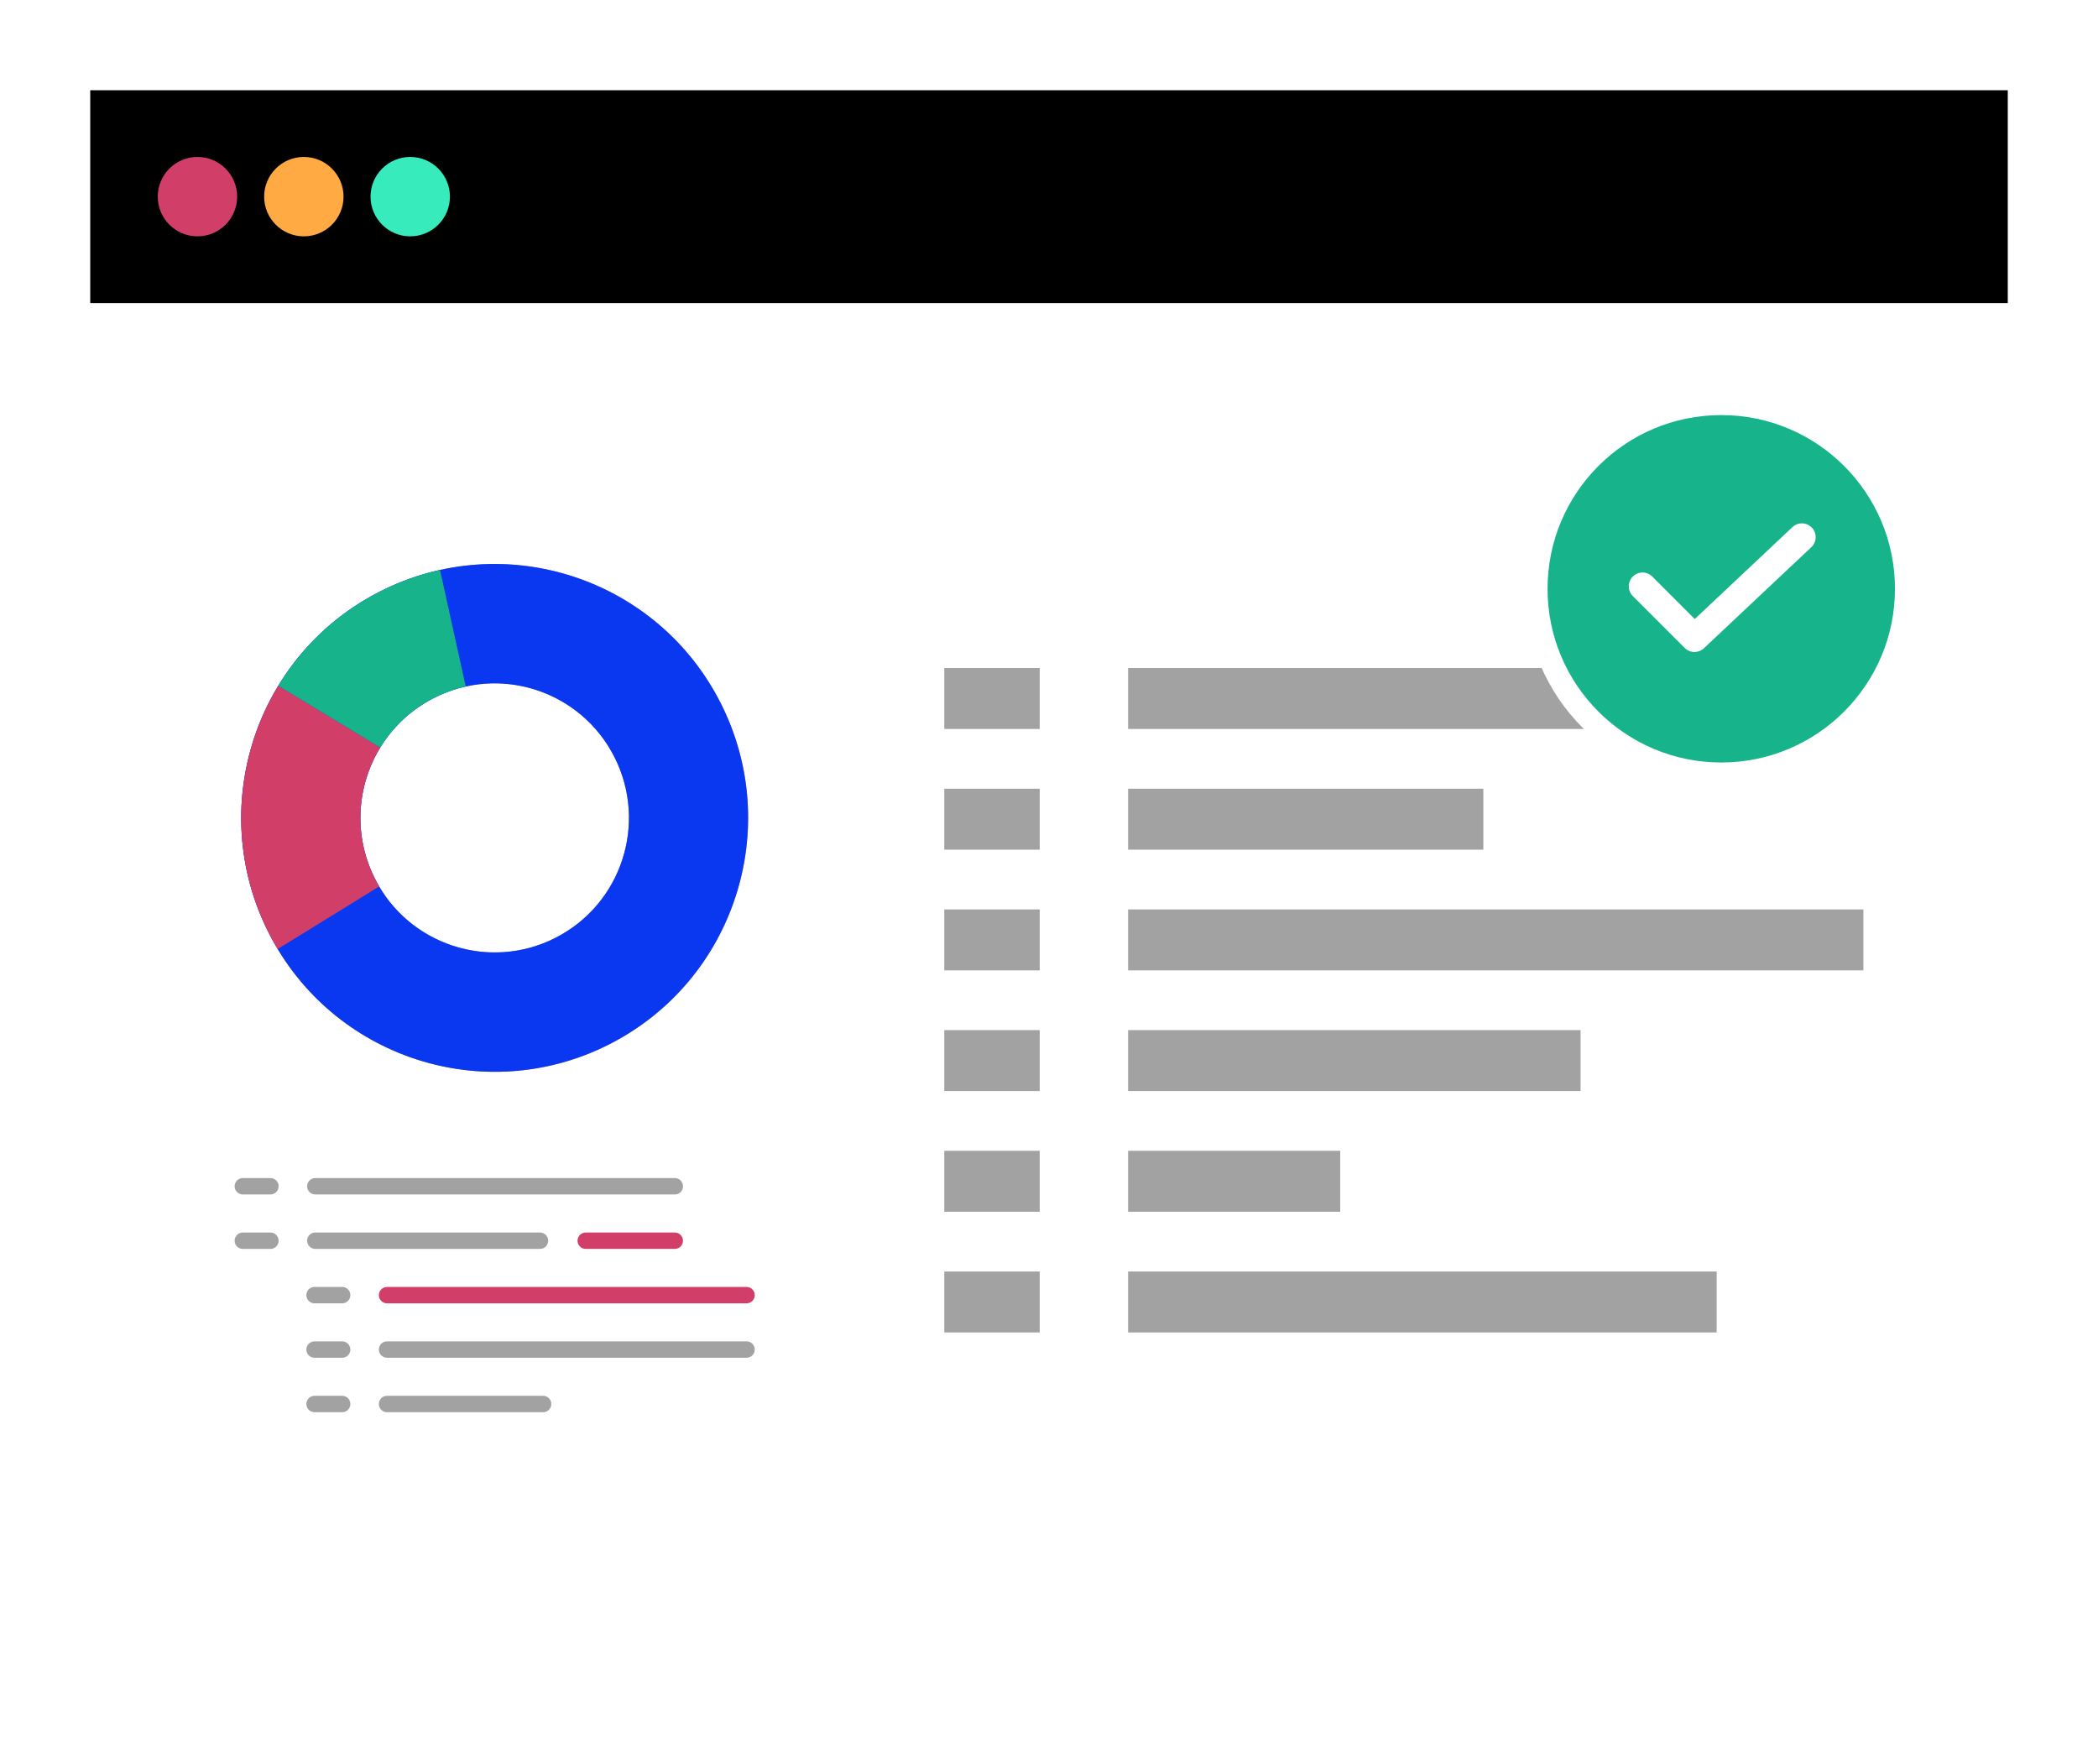
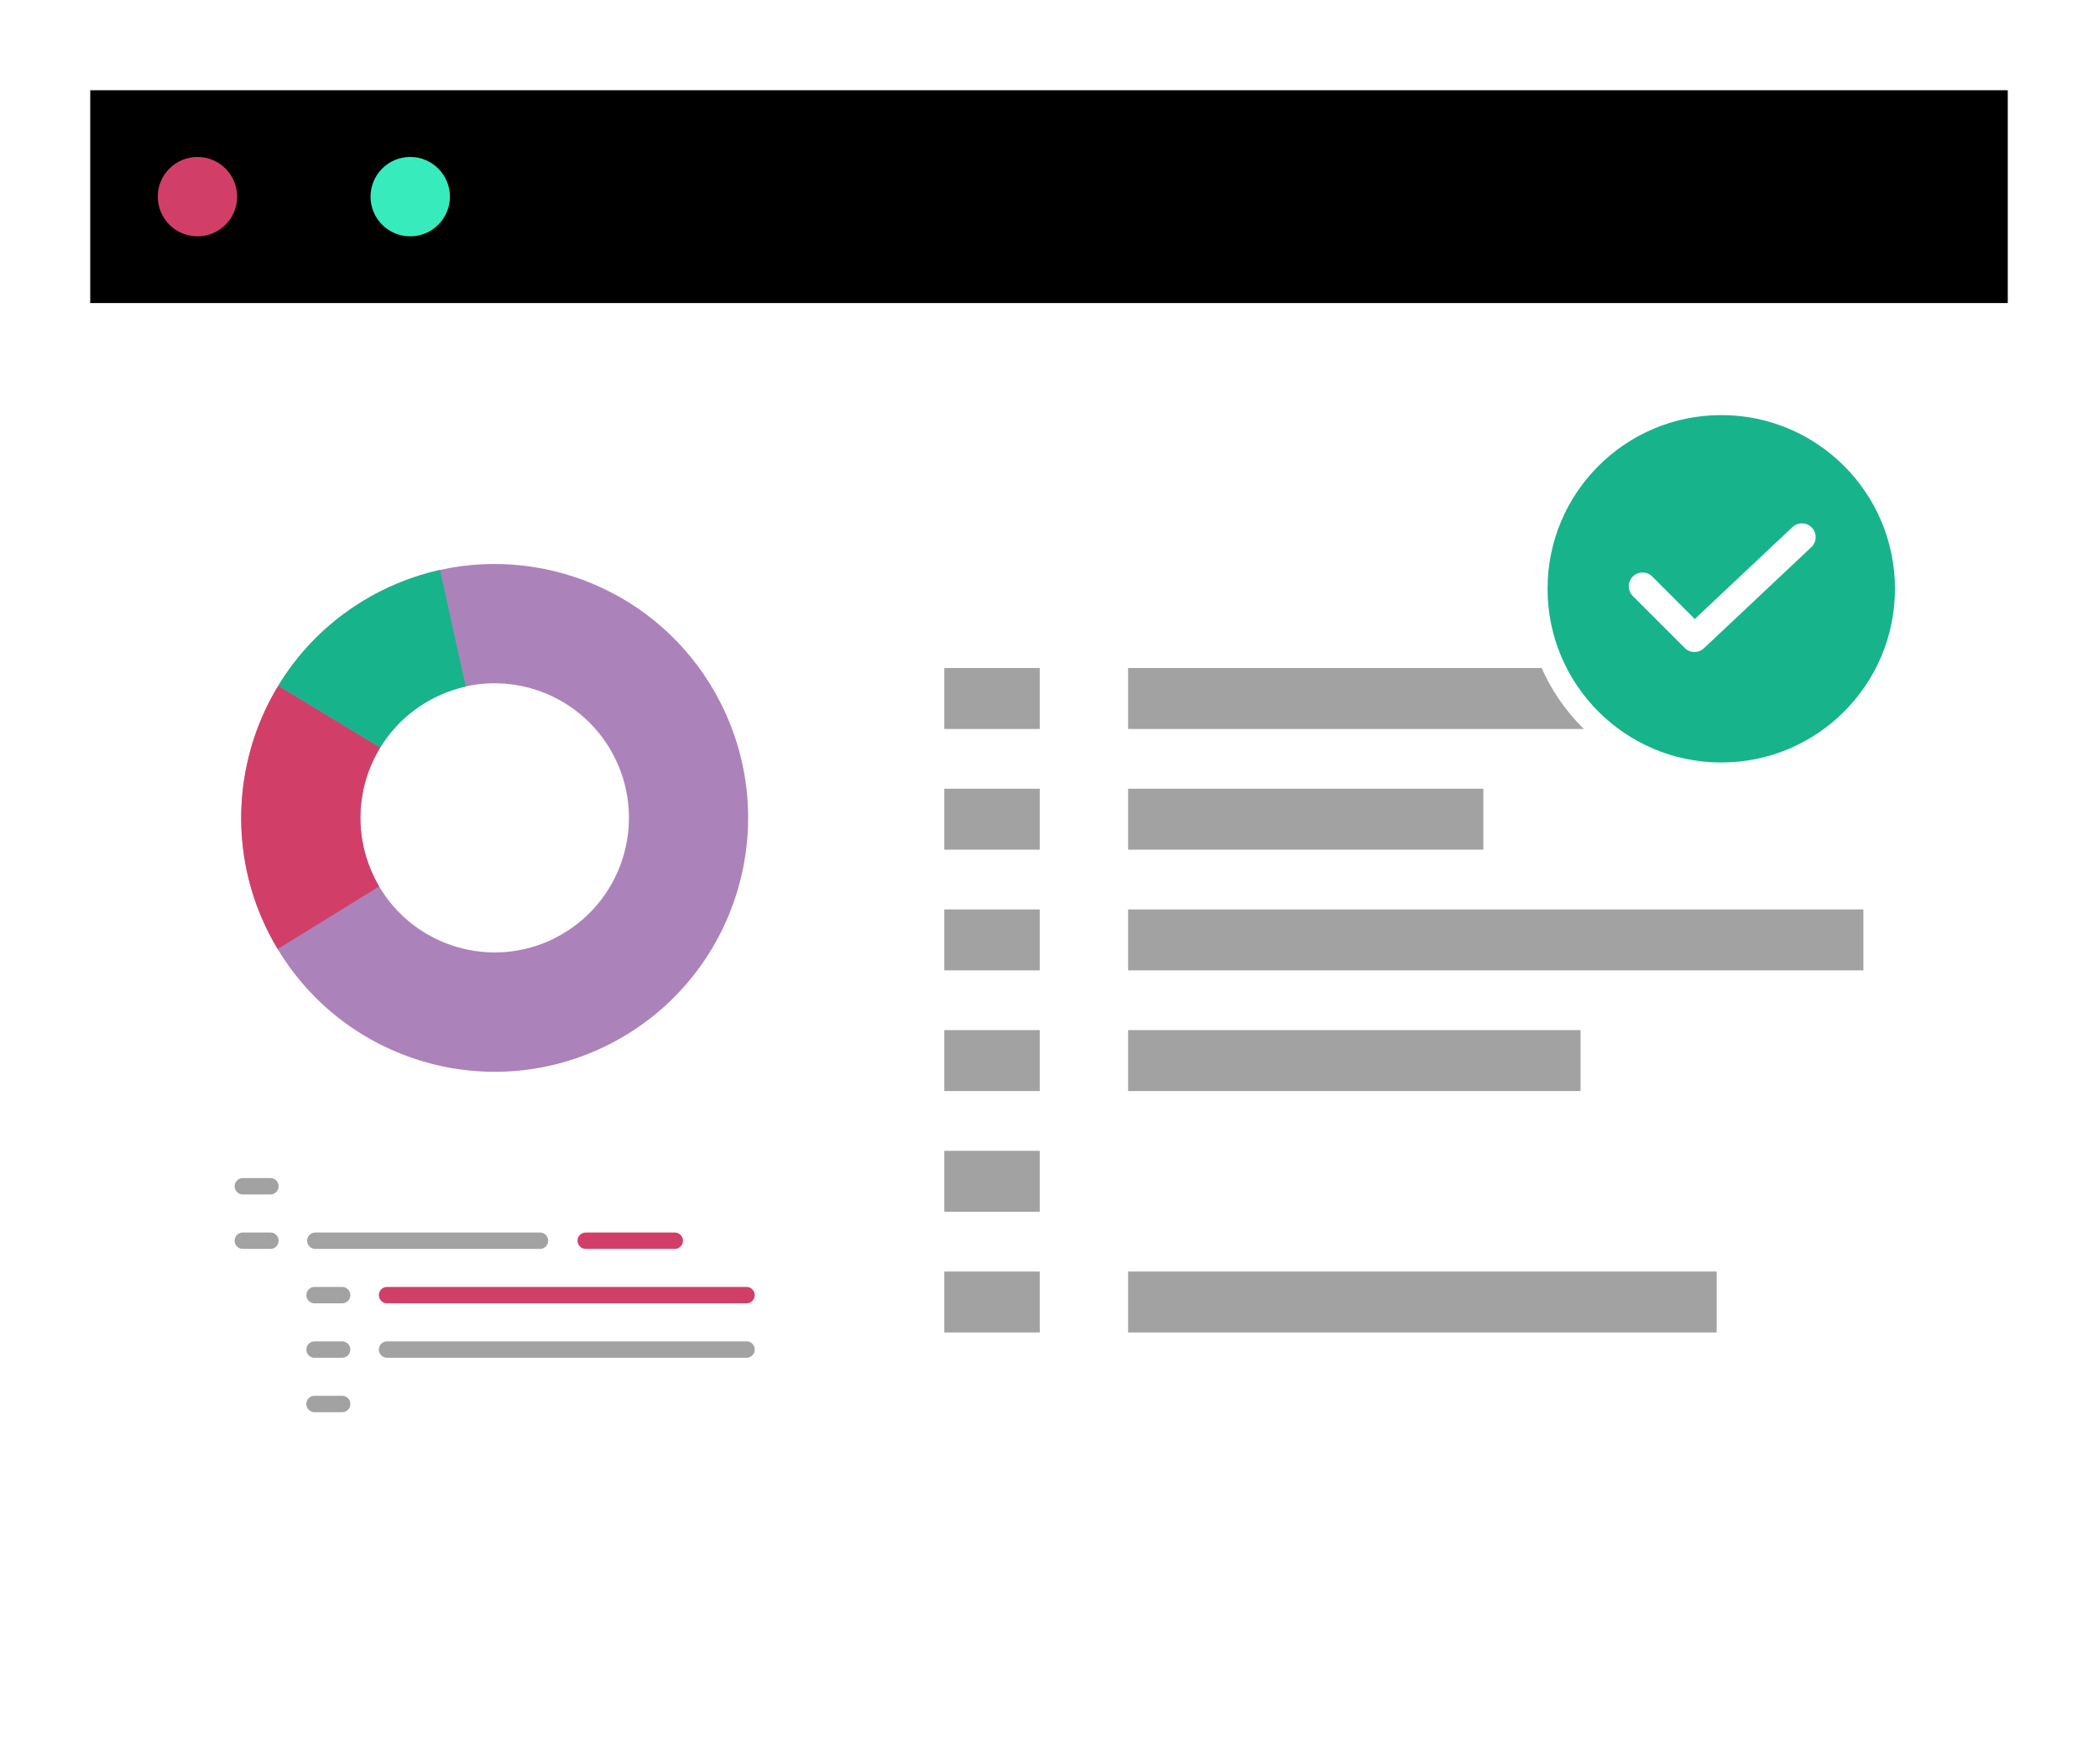
<svg xmlns="http://www.w3.org/2000/svg" width="465" height="391" viewBox="0 0 465 391" fill="none">
  <g filter="url(#filter0_d_59_1043)">
    <path d="M20 20H445V371H20V20Z" fill="white" />
  </g>
  <rect x="20" y="20" width="425" height="47.17" fill="black" />
  <circle cx="43.766" cy="43.585" r="8.798" fill="#D13F69" />
-   <circle cx="67.344" cy="43.585" r="8.798" fill="#FFAA42" />
  <circle cx="90.923" cy="43.585" r="8.798" fill="#38EBBC" />
  <path d="M97.522 126.323C94.358 127.021 91.216 128.009 88.132 129.296C86.826 129.841 85.527 130.438 84.242 131.092C81.274 132.597 78.495 134.334 75.919 136.268C70.099 140.63 65.316 145.988 61.681 151.978C60.57 153.803 59.569 155.686 58.676 157.612C51.71 172.705 51.456 190.741 59.54 206.721C60.171 207.964 60.832 209.171 61.543 210.341C76.586 235.379 108.604 244.888 135.04 231.46C162.711 217.408 173.763 183.544 159.735 155.831C147.892 132.437 121.963 120.899 97.522 126.323ZM123.095 207.869C109.017 215.023 91.949 209.89 84.032 196.47C83.705 195.91 83.393 195.343 83.096 194.754C82.014 192.61 81.216 190.407 80.686 188.168C78.829 180.396 80.215 172.298 84.271 165.675C86.187 162.534 88.713 159.713 91.768 157.423C93.132 156.398 94.605 155.475 96.18 154.675C97.479 154.014 98.799 153.461 100.135 153.011C101.151 152.662 102.181 152.371 103.219 152.146C116.165 149.274 129.902 155.388 136.18 167.783C143.611 182.468 137.754 200.403 123.095 207.855V207.869Z" fill="#AC82BB" />
-   <path d="M59.54 206.721C73.567 234.441 107.37 245.513 135.033 231.461C162.696 217.408 173.756 183.545 159.728 155.832C145.708 128.119 111.905 117.039 84.242 131.092C56.572 145.145 45.512 179.008 59.54 206.721ZM83.096 194.762C75.665 180.077 81.521 162.135 96.18 154.69C110.839 147.246 128.749 153.113 136.18 167.798C143.611 182.483 137.754 200.425 123.095 207.87C108.437 215.314 90.527 209.447 83.096 194.762Z" fill="#0A37F0" />
  <path d="M84.271 165.682C80.215 172.305 78.821 180.397 80.686 188.175C81.216 190.415 82.014 192.617 83.096 194.762C83.393 195.344 83.705 195.918 84.032 196.478L61.543 210.349C60.839 209.178 60.171 207.971 59.54 206.728C51.456 190.742 51.71 172.705 58.676 157.613C59.562 155.686 60.57 153.803 61.681 151.979L84.278 165.682H84.271Z" fill="#D13F69" />
  <path d="M97.522 126.323C94.358 127.021 91.216 128.01 88.132 129.297C86.826 129.842 85.527 130.438 84.242 131.092C81.274 132.597 78.495 134.335 75.919 136.268C70.099 140.63 65.316 145.988 61.681 151.979L84.278 165.683C86.194 162.542 88.72 159.721 91.775 157.431C93.139 156.406 94.612 155.483 96.187 154.683C97.486 154.022 98.807 153.469 100.142 153.018C101.158 152.669 102.188 152.379 103.226 152.153L97.522 126.323Z" fill="#17B48B" />
-   <path d="M149.561 264.742H69.881C68.879 264.742 68.067 263.928 68.067 262.925C68.067 261.922 68.879 261.107 69.881 261.107H149.569C150.57 261.107 151.383 261.922 151.383 262.925C151.383 263.928 150.57 264.742 149.569 264.742H149.561Z" fill="#A2A2A2" />
  <path d="M59.939 264.742H53.814C52.813 264.742 52 263.928 52 262.925C52 261.922 52.813 261.107 53.814 261.107H59.939C60.941 261.107 61.753 261.922 61.753 262.925C61.753 263.928 60.941 264.742 59.939 264.742Z" fill="#A2A2A2" />
  <path d="M59.939 276.81H53.814C52.813 276.81 52 275.996 52 274.993C52 273.99 52.813 273.175 53.814 273.175H59.939C60.941 273.175 61.753 273.99 61.753 274.993C61.753 275.996 60.941 276.81 59.939 276.81Z" fill="#A2A2A2" />
  <path d="M75.839 288.871H69.714C68.713 288.871 67.9 288.057 67.9 287.054C67.9 286.051 68.713 285.236 69.714 285.236H75.839C76.84 285.236 77.653 286.051 77.653 287.054C77.653 288.057 76.84 288.871 75.839 288.871Z" fill="#A2A2A2" />
  <path d="M75.839 300.932H69.714C68.713 300.932 67.9 300.118 67.9 299.114C67.9 298.111 68.713 297.297 69.714 297.297H75.839C76.84 297.297 77.653 298.111 77.653 299.114C77.653 300.118 76.84 300.932 75.839 300.932Z" fill="#A2A2A2" />
  <path d="M75.839 313H69.714C68.713 313 67.9 312.186 67.9 311.183C67.9 310.179 68.713 309.365 69.714 309.365H75.839C76.84 309.365 77.653 310.179 77.653 311.183C77.653 312.186 76.84 313 75.839 313Z" fill="#A2A2A2" />
  <path d="M149.561 276.81H129.815C128.814 276.81 128.001 275.996 128.001 274.993C128.001 273.99 128.814 273.175 129.815 273.175H149.561C150.563 273.175 151.376 273.99 151.376 274.993C151.376 275.996 150.563 276.81 149.561 276.81Z" fill="#D13F69" />
  <path d="M119.685 276.81H69.881C68.879 276.81 68.067 275.996 68.067 274.993C68.067 273.99 68.879 273.175 69.881 273.175H119.685C120.686 273.175 121.499 273.99 121.499 274.993C121.499 275.996 120.686 276.81 119.685 276.81Z" fill="#A2A2A2" />
  <path d="M165.461 288.871H85.781C84.779 288.871 83.966 288.057 83.966 287.054C83.966 286.051 84.779 285.236 85.781 285.236H165.468C166.47 285.236 167.283 286.051 167.283 287.054C167.283 288.057 166.47 288.871 165.468 288.871H165.461Z" fill="#D13F69" />
  <path d="M165.461 300.932H85.781C84.779 300.932 83.966 300.118 83.966 299.114C83.966 298.111 84.779 297.297 85.781 297.297H165.468C166.47 297.297 167.283 298.111 167.283 299.114C167.283 300.118 166.47 300.932 165.468 300.932H165.461Z" fill="#A2A2A2" />
-   <path d="M120.381 313H85.781C84.779 313 83.966 312.186 83.966 311.183C83.966 310.179 84.779 309.365 85.781 309.365H120.381C121.383 309.365 122.196 310.179 122.196 311.183C122.196 312.186 121.383 313 120.381 313Z" fill="#A2A2A2" />
  <path d="M230.446 148.06H209.292V161.568H230.446V148.06Z" fill="#A2A2A2" />
  <path d="M354.234 148.06H250.033V161.568H354.234V148.06Z" fill="#A2A2A2" />
  <path d="M230.446 174.813H209.292V188.321H230.446V174.813Z" fill="#A2A2A2" />
  <path d="M328.77 174.813H250.033V188.321H328.77V174.813Z" fill="#A2A2A2" />
  <path d="M230.446 201.566H209.292V215.074H230.446V201.566Z" fill="#A2A2A2" />
  <path d="M413 201.566H250.033V215.074H413V201.566Z" fill="#A2A2A2" />
  <path d="M230.446 228.312H209.292V241.82H230.446V228.312Z" fill="#A2A2A2" />
  <path d="M350.315 228.312H250.033V241.82H350.315V228.312Z" fill="#A2A2A2" />
  <path d="M230.446 255.066H209.292V268.573H230.446V255.066Z" fill="#A2A2A2" />
-   <path d="M297.043 255.066H250.033V268.573H297.043V255.066Z" fill="#A2A2A2" />
  <path d="M230.446 281.819H209.292V295.327H230.446V281.819Z" fill="#A2A2A2" />
  <path d="M380.482 281.819H250.033V295.327H380.482V281.819Z" fill="#A2A2A2" />
  <circle cx="381.5" cy="130.5" r="41" fill="#17B48B" stroke="white" stroke-width="5" />
  <path d="M375.563 144.511C374.78 144.511 374 144.211 373.403 143.616L361.894 132.107C360.702 130.915 360.702 128.981 361.894 127.789C363.086 126.597 365.02 126.597 366.212 127.789L375.626 137.203L397.275 116.83C398.503 115.674 400.437 115.732 401.591 116.962C402.747 118.19 402.689 120.124 401.459 121.278L377.652 143.679C377.063 144.233 376.31 144.508 375.559 144.508L375.563 144.511Z" fill="white" />
  <defs>
    <filter id="filter0_d_59_1043" x="0" y="0" width="465" height="391" filterUnits="userSpaceOnUse" color-interpolation-filters="sRGB">
      <feFlood flood-opacity="0" result="BackgroundImageFix" />
      <feColorMatrix in="SourceAlpha" type="matrix" values="0 0 0 0 0 0 0 0 0 0 0 0 0 0 0 0 0 0 127 0" result="hardAlpha" />
      <feOffset />
      <feGaussianBlur stdDeviation="10" />
      <feComposite in2="hardAlpha" operator="out" />
      <feColorMatrix type="matrix" values="0 0 0 0 0 0 0 0 0 0 0 0 0 0 0 0 0 0 0.25 0" />
      <feBlend mode="normal" in2="BackgroundImageFix" result="effect1_dropShadow_59_1043" />
      <feBlend mode="normal" in="SourceGraphic" in2="effect1_dropShadow_59_1043" result="shape" />
    </filter>
  </defs>
</svg>